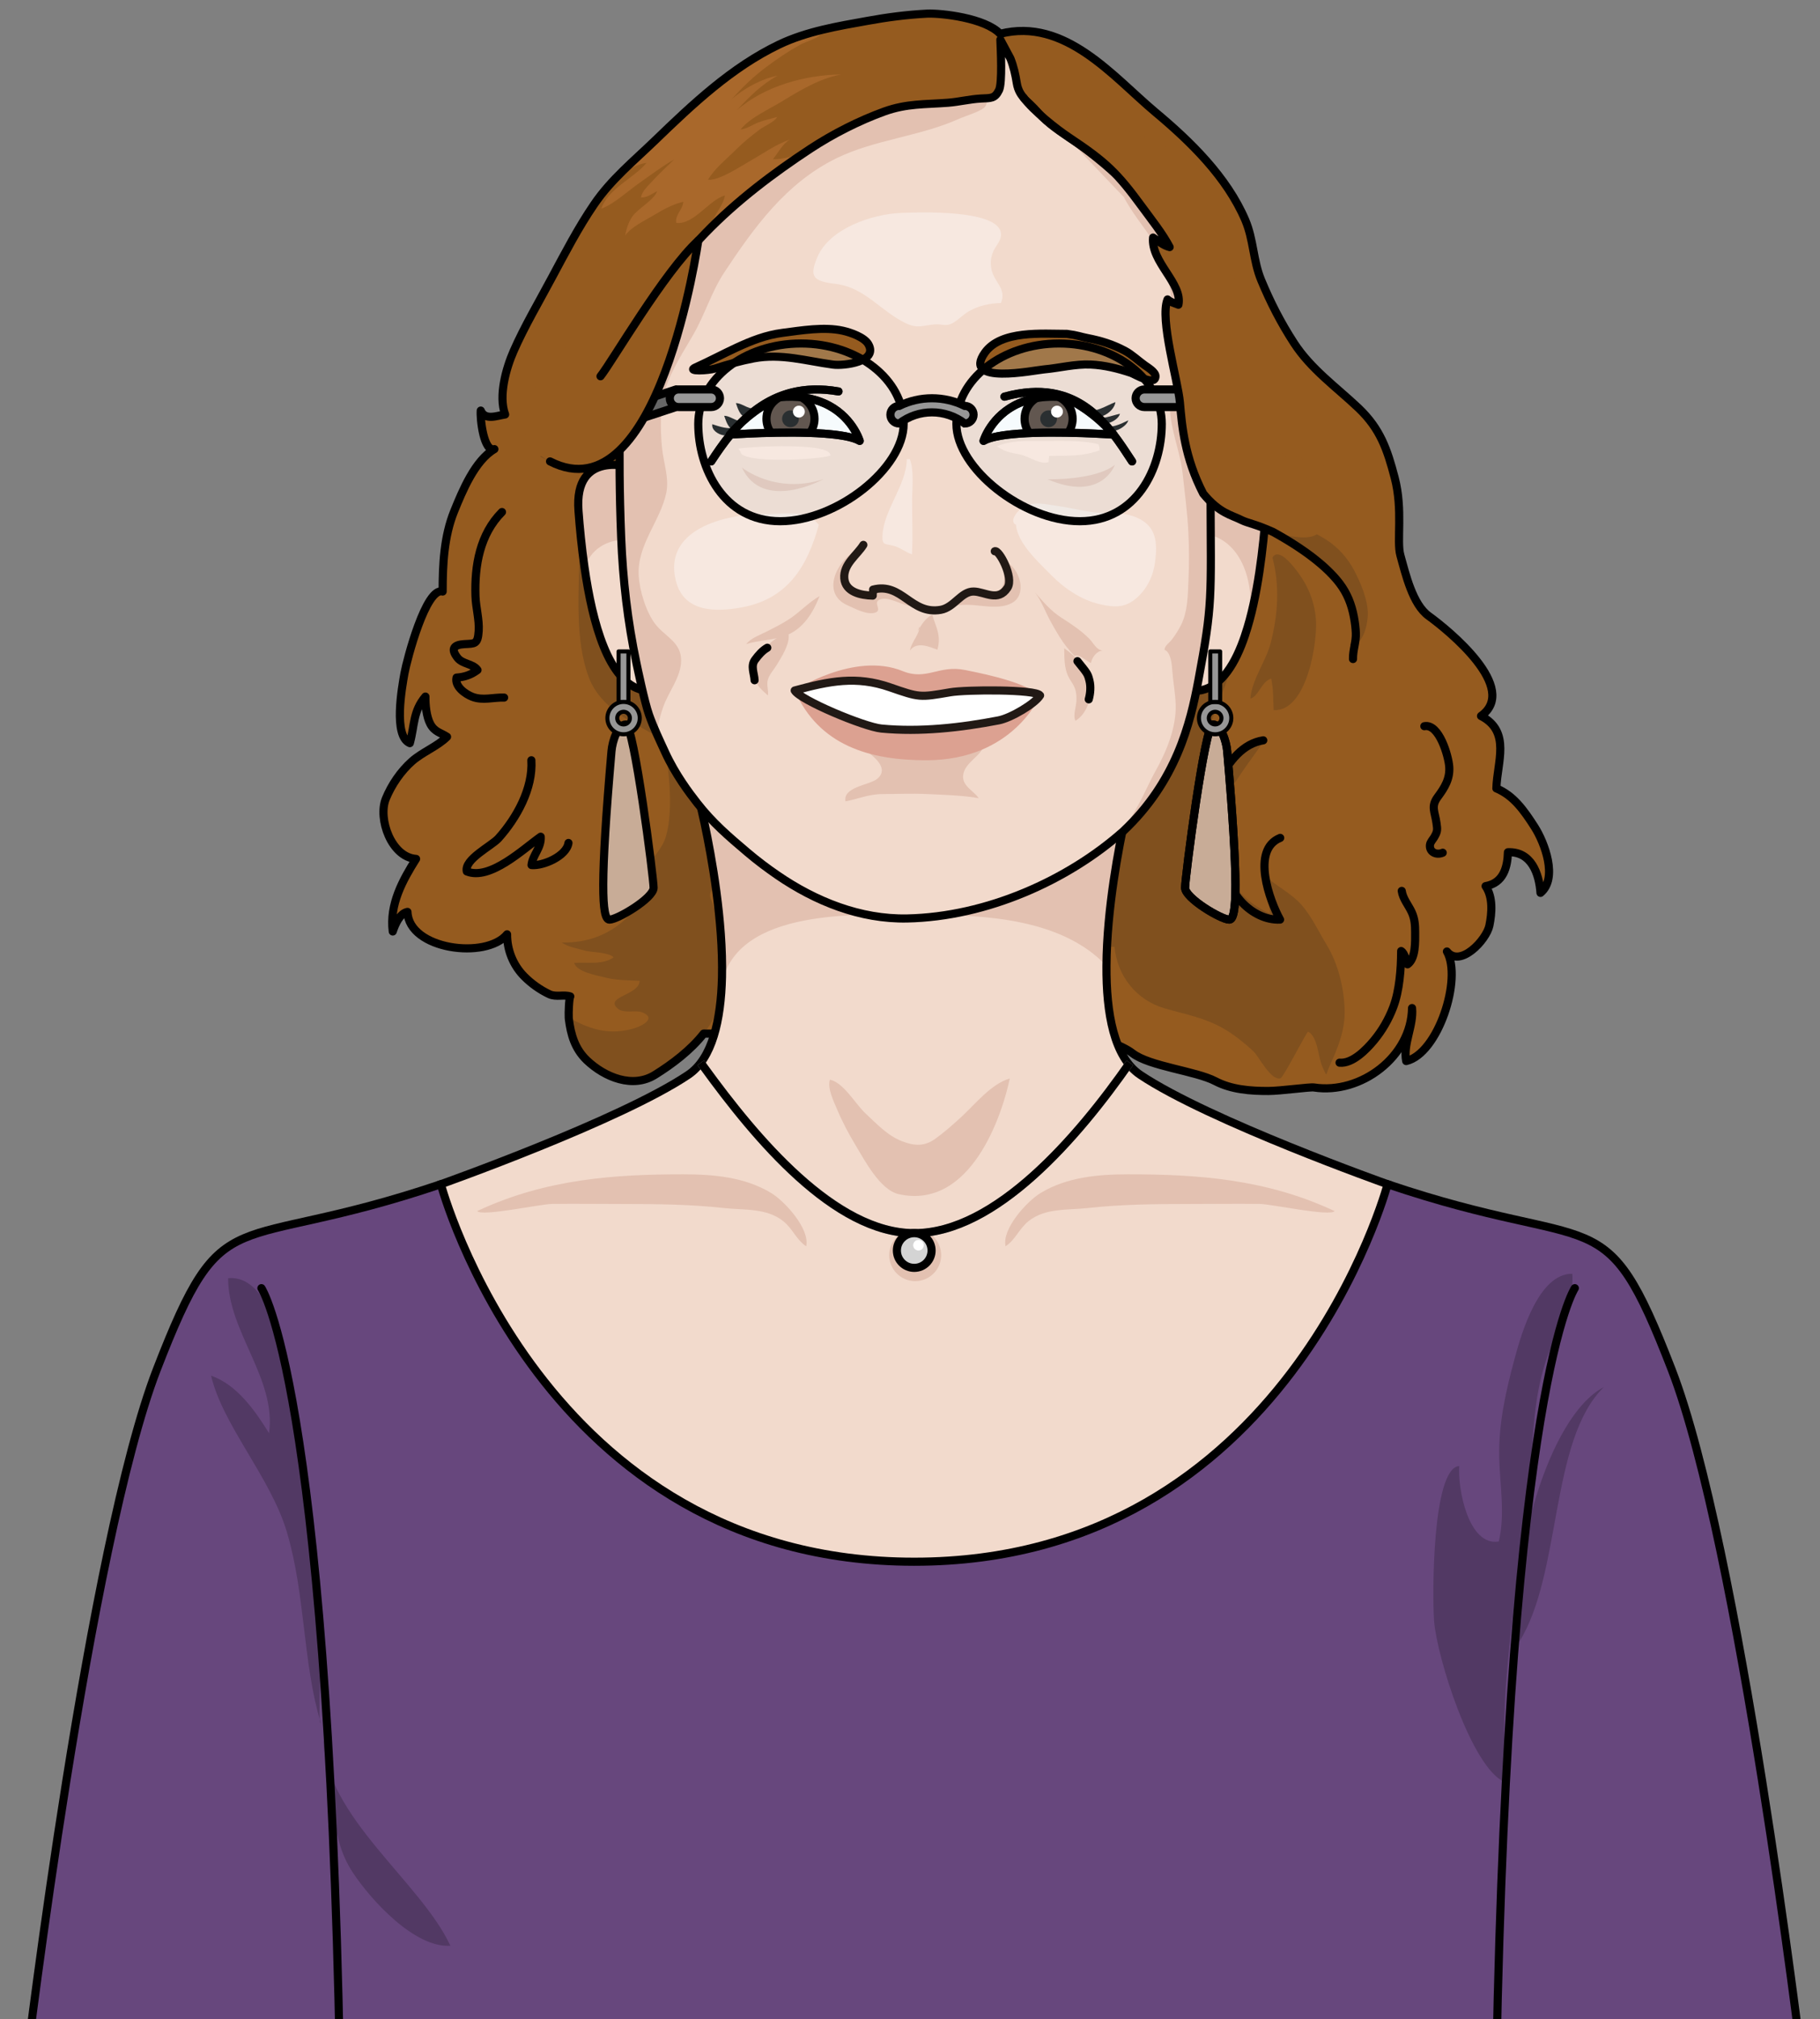
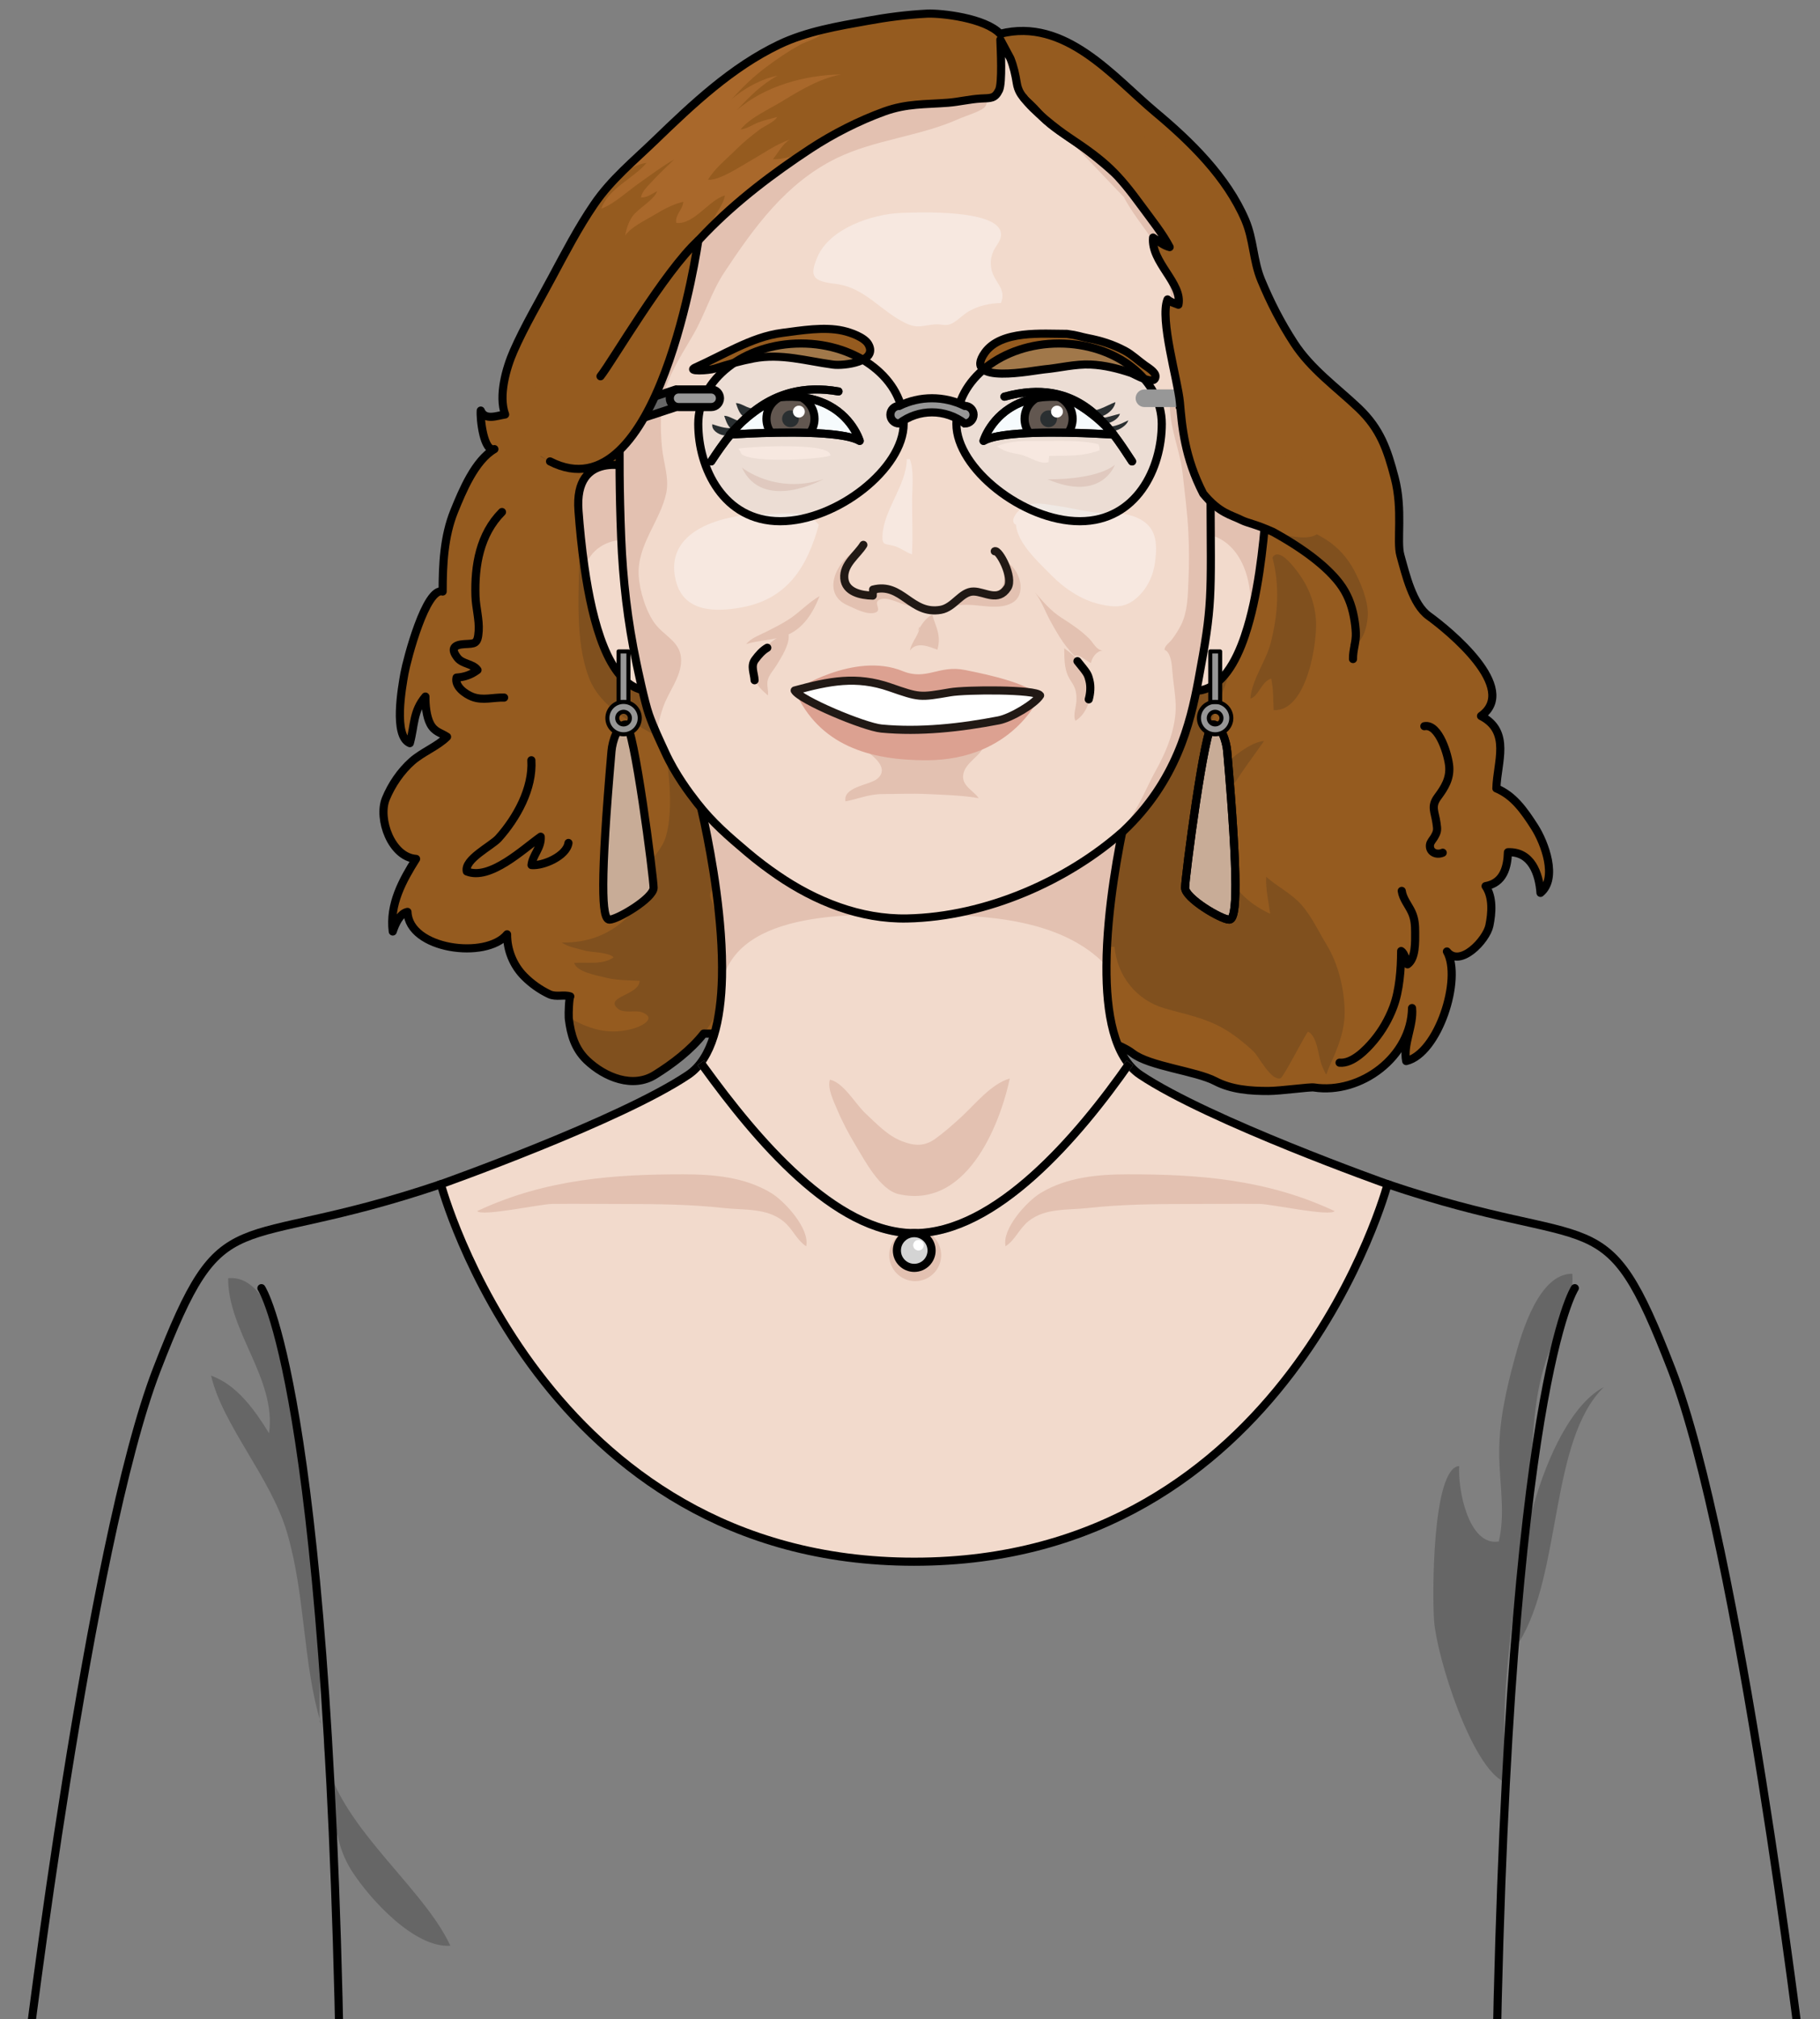
<svg xmlns="http://www.w3.org/2000/svg" version="1.1" id="Camada_1" x="0px" y="0px" width="224px" height="248.407px" viewBox="0 0 224 248.407" enable-background="new 0 0 224 248.407" xml:space="preserve">
  <rect x="0" y="0" width="224" height="248.407" fill="#808080" stroke="none" />
  <path fill="#955B1F" d="M189.6,109.839c-0.17-2.38-1.13-5.11-4.01-5c-0.05,1.86-0.56,3.79-2.75,4.17c0.94,1.36,0.78,3.32,0.47,4.85  c-0.36,1.77-3.61,5.24-5.23,3.19c1.91,3.34-1.08,12.57-5.01,13.48c-0.42-2.08,0.94-4.38,0.72-6.52c-0.08,5.98-6.31,10.65-12.07,9.77  c-0.54-0.08-4.01,0.42-5.6,0.43c-2.2,0.01-4.58-0.17-6.55-1.21c-2.39-1.25-8.09-1.81-10.18-3.42c-2.68-2.06-11.96-4.42-26.22-3.72  c-1.48,0.07-18.5,1.42-26.56,1.29c-1.63,2.07-3.89,3.76-5.99,5.07c-2.72,1.71-6.17,0.33-8.4-1.79c-1.47-1.41-1.97-3.16-2.21-5.09  c0-0.03-0.01-0.07-0.01-0.12c-0.04-0.63,0.04-2.45,0.19-2.64c-0.78-0.27-1.73,0.11-2.57-0.27c-1.13-0.53-2.23-1.31-3.1-2.19  c-1.36-1.37-2.12-3.26-2.11-5.18c-2.58,3.13-12.09,1.89-12.26-2.76c-0.96,0.19-1.52,1.55-1.81,2.41c-0.42-3.33,1.2-6.28,2.87-8.93  c-3.04-0.2-4.72-4.94-3.73-7.39c0.7-1.72,1.86-3.42,3.25-4.64c1.28-1.12,3.15-1.84,4.29-2.99c-0.81-0.53-1.51-0.58-2.05-1.56  c-0.49-0.91-0.63-2.37-0.61-3.39c-1.55,1.82-1.33,3.6-1.92,5.73c-2.06-0.87-0.97-6.85-0.66-8.59c0.32-1.74,2.66-10.65,4.7-10.06  c0-3.34,0.16-6.79,1.43-9.91c1-2.46,2.55-6.22,4.94-7.61c-1.32,0.39-1.77-3.73-1.68-4.74c0.52,1.27,2.04,0.61,3,0.48  c-0.85-2.3,0.13-5.72,1.05-7.81c1.34-3.05,3.12-6.05,4.69-9c1.64-3.05,3.26-6.18,5.23-9.06c0.98-1.44,2.12-2.71,3.33-3.91  c0,0,0,0,0.01,0c1.33-1.34,2.76-2.6,4.14-3.93c4.63-4.47,9.42-9,15.29-11.81c1.32-0.64,2.72-1.12,4.14-1.51  c2.21-0.6,4.49-1,6.7-1.39c2.48-0.45,4.83-0.76,7.34-0.89c1.76-0.08,7.17,0.53,9,2.48c8-2.04,13.92,5.29,19.06,9.6  c4.35,3.63,8.84,7.99,11.12,13.32c1.03,2.42,0.95,4.97,1.96,7.4c1.14,2.74,2.41,5.22,4.04,7.73c2.09,3.21,5.17,5.38,7.95,8.01  c2.66,2.54,3.52,5.06,4.43,8.53c1.05,3.98,0.22,7.81,0.7,9.54c0.66,2.38,1.52,6.07,3.48,7.48c2.5,1.81,11.2,8.91,6.45,12.31  c3.73,1.93,1.97,5.7,1.89,8.91c2.12,0.88,3.4,2.71,4.69,4.72C190.11,103.659,191.77,108.039,189.6,109.839z" />
  <path fill="#A9682B" d="M95.13,19.589c1.91,0.05,4.15-1.02,5.99-1.53c-0.43,0.31-1.03,0.55-1.47,0.93  c-0.65,0.56-1.15,1.29-1.91,1.72c-0.71,0.4-1.07,0.82-1.56,1.5c-1.01,1.38-2.11,2.61-3.38,3.76c-1.27,1.16-2.84,2.52-4.39,3.27  c-0.85,0.41-1.02,0.17-1.02-0.7c0-1.75,1.59-2.95,1.83-4.5c-1.96,0.55-3.86,3.67-5.99,3.37c-0.18-0.97,0.85-1.69,0.86-2.59  c-1.23,0.29-2.46,0.95-3.53,1.6c-1.17,0.71-2.8,1.43-3.63,2.56c0.2-0.86,0.37-1.58,0.9-2.35c0.66-0.95,2.78-2.11,3.04-3.12  c-0.59,0.32-1.26,0.82-1.98,0.78c0.11-0.82,1.05-1.6,1.58-2.2c0.79-0.86,1.67-1.65,2.5-2.47c-1.52,0.86-2.96,1.97-4.39,2.97  c-1.44,1.02-2.94,2.45-4.57,3.09c0.77-2.44,4.03-3.77,5.56-5.64c-1.02,0.11-2.08,0.76-3.09,1.17c1.33-1.34,2.76-2.6,4.14-3.93  c4.63-4.47,9.42-9,15.29-11.81c1.32-0.64,2.72-1.12,4.14-1.51c0.4,0,0.78,0.05,1.08,0.18c-0.56,0.64-1.91,0.95-2.68,1.38  c-1.41,0.78-2.74,1.68-4.03,2.64c-1.68,1.24-3.01,2.55-4.4,4.07c1.47-1.32,3.81-2.59,5.66-2.91c-1.99,1.09-3.48,2.61-5,4.25  c3.37-2.98,8.46-4.37,12.87-4.41c-2.6,0.45-5.16,2-7.37,3.35c-1.58,0.96-3.84,1.95-5.03,3.41c0.61,0,1.57-0.62,2.19-0.86  c0.77-0.3,1.54-0.44,2.31-0.67c-0.3,0.6-1.6,1.12-2.17,1.56c-1.01,0.76-1.98,1.54-2.88,2.44c-1.14,1.14-2.64,2.32-3.46,3.72  c1.39,0.13,4.01-1.65,5.18-2.31c1.54-0.86,3.21-2.07,4.87-2.62C96.24,17.779,95.8,18.769,95.13,19.589z" />
  <path fill="#80501E" d="M86.81,28.679c-4.14,4.25-7.51,9.16-9.34,14.9c-0.92,2.85-1.58,5.77-2.16,8.71  c-0.33,1.69-0.51,3.53-1.59,4.81l-0.01,0.01c-0.75,0.26-1.54,0.4-2.38,0.4c-1.98-0.01-3.12-0.44-4.84-1.33  c1.31-1.65,3.82-2.74,4.94-4.66c-1.76,0.34-4.32,3.53-6.24,2.44c1.07-1.28,2.7-2.14,3.9-3.35c2.43-2.46,4.63-4.94,6.68-7.74  c2.22-3.04,3.81-6.45,6.03-9.5C83.1,31.579,84.84,29.939,86.81,28.679z" />
  <path fill="#80501E" d="M88.53,123.529c-1.1,3.8-4.7,6.68-7.91,8.69c-2.72,1.71-6.17,0.33-8.4-1.79c-1.47-1.41-1.97-3.16-2.21-5.09  c0-0.03-0.01-0.07-0.01-0.12c0.16,0.06,0.33,0.14,0.52,0.24c2.39,1.26,4.56,1.84,7.29,1.11c1.39-0.37,2.95-1.33,1.27-2.02  c-0.88-0.36-2.29,0.21-3.09-0.51c-1.57-1.44,2.7-1.62,2.73-3.38c-1.44-0.08-2.83-0.05-4.24-0.41c-1.04-0.26-3.52-0.69-3.81-1.8  c1.51-0.1,3.59,0.27,4.85-0.68c-0.62-0.65-2.61-0.58-3.54-0.83c-0.93-0.26-2.06-0.44-2.85-1c4.73,0.11,8.24-2.24,10.53-6.38  c-1.45,0.37-2.81,0.56-4.31,0.5c0.77-0.8,1.9-1.35,2.75-2.12c1.27-1.16,2.5-2.45,3.39-3.95c1.46-2.47,1.01-8.504,0.38-11.434  c1.5,1.56,10.526,4.779,10.776,7.019c0.2,1.73-3.047,5.389-2.837,7.109c0.22,1.72-2.949,2.206-2.339,3.836  C88.88,114.359,89.7,119.479,88.53,123.529z" />
  <path fill="none" stroke="#000000" stroke-linecap="round" stroke-linejoin="round" stroke-miterlimit="10" d="M189.6,109.839  c-0.17-2.38-1.13-5.11-4.01-5c-0.05,1.86-0.56,3.79-2.75,4.17c0.94,1.36,0.78,3.32,0.47,4.85c-0.36,1.77-3.61,5.24-5.23,3.19  c1.91,3.34-1.08,12.57-5.01,13.48c-0.42-2.08,0.94-4.38,0.72-6.52c-0.08,5.98-6.31,10.65-12.07,9.77c-0.54-0.08-4.01,0.42-5.6,0.43  c-2.2,0.01-4.58-0.17-6.55-1.21c-2.39-1.25-8.088-1.814-10.178-3.424c-2.68-2.06-11.962-4.416-26.222-3.716  c-1.48,0.07-18.5,1.42-26.56,1.29c-1.63,2.07-3.89,3.76-5.99,5.07c-2.72,1.71-6.17,0.33-8.4-1.79c-1.47-1.41-1.97-3.16-2.21-5.09  c0-0.03-0.01-0.07-0.01-0.12c-0.04-0.63,0.04-2.45,0.19-2.64c-0.78-0.27-1.73,0.11-2.57-0.27c-1.13-0.53-2.23-1.31-3.1-2.19  c-1.36-1.37-2.12-3.26-2.11-5.18c-2.58,3.13-12.09,1.89-12.26-2.76c-0.96,0.19-1.52,1.55-1.81,2.41c-0.42-3.33,1.2-6.28,2.87-8.93  c-3.04-0.2-4.72-4.94-3.73-7.39c0.7-1.72,1.86-3.42,3.25-4.64c1.28-1.12,3.15-1.84,4.29-2.99c-0.81-0.53-1.51-0.58-2.05-1.56  c-0.49-0.91-0.63-2.37-0.61-3.39c-1.55,1.82-1.33,3.6-1.92,5.73c-2.06-0.87-0.97-6.85-0.66-8.59c0.32-1.74,2.66-10.65,4.7-10.06  c0-3.34,0.16-6.79,1.43-9.91c1-2.46,2.55-6.22,4.94-7.61c-1.32,0.39-1.77-3.73-1.68-4.74c0.52,1.27,2.04,0.61,3,0.48  c-0.85-2.3,0.13-5.72,1.05-7.81c1.34-3.05,3.12-6.05,4.69-9c1.64-3.05,3.26-6.18,5.23-9.06c2.08-3.05,4.86-5.31,7.48-7.84  c4.63-4.47,9.42-9,15.29-11.81c3.37-1.61,7.21-2.25,10.84-2.9c2.48-0.45,4.83-0.76,7.34-0.89c1.76-0.08,7.17,0.53,9,2.48  c8-2.04,13.92,5.29,19.06,9.6c4.35,3.63,8.84,7.99,11.12,13.32c1.03,2.42,0.95,4.97,1.96,7.4c1.14,2.74,2.41,5.22,4.04,7.73  c2.09,3.21,5.17,5.38,7.95,8.01c2.66,2.54,3.52,5.06,4.43,8.53c1.05,3.98,0.22,7.81,0.7,9.54c0.66,2.38,1.52,6.07,3.48,7.48  c2.5,1.81,11.2,8.91,6.45,12.31c3.73,1.93,1.97,5.7,1.89,8.91c2.12,0.88,3.4,2.71,4.69,4.72  C190.11,103.659,191.77,108.039,189.6,109.839z" />
  <path fill="#80501E" d="M165.49,124.049c0.11,2.64-0.82,4.83-1.88,7.16c-0.53,1.17-0.22,1.32-0.83,0.07  c-0.58-1.22-0.55-3.72-1.78-4.37c-0.18,0-3.02,5.61-3.39,5.73c-1.17,0.38-2.64-2.63-3.32-3.28c-1.01-0.96-2.39-2.07-3.6-2.77  c-2.39-1.4-4.79-1.8-7.37-2.55c-3.44-1-5.82-3.97-6.15-7.57h-0.55c-0.36-1.03-0.62-2.1-0.62-3.35c0-2.53,0.52-5.03,0.86-7.53  c0.25-1.76,0.25-1.59,1.23-3.12c1.19-1.87,3.36-3.75,4.69-5.48c1.07-1.39-0.123-0.987,1.177-4.197  c1.03-2.53,0.596-6.639,1.686-9.109c0.89-2.01,5.357-3.744,6.387-5.824c0.16,2.82-1.15,6.35-1.96,8.34  c-1.61,3.96-2.53,7.53-2.6,11.83c1.12-1.1,1.89-2.55,3.01-3.69c1.14-1.16,3.47-3.08,5.09-3.18c-2.8,4.02-5.9,7.68-6.75,12.69  c-0.63,3.7,0.44,5.87,2.58,8.66c-0.67-1.63-0.91-3.94,0.1-5.5c-0.17,2.41,2.91,4.55,4.83,5.4c-0.21-1.52-0.56-2.96-0.49-4.55  c1.37,1.22,3.12,2.06,4.35,3.46c1.23,1.4,2.11,3.29,3.08,4.89C164.68,118.539,165.37,121.359,165.49,124.049z" />
-   <path id="changecolor" fill="#67477D" d="M221.74,253.409H3.3c0,0,7.66-63.38,16-84.94c8.35-21.57,8.7-13.92,34.96-22.79h116.52  c26.26,8.87,26.61,1.22,34.96,22.79C214.08,190.029,221.74,253.409,221.74,253.409z" />
  <path fill="none" stroke="#000000" stroke-miterlimit="10" d="M221.74,253.409H3.3c0,0,7.66-63.38,16-84.94  c8.35-21.57,8.7-13.92,34.96-22.79h116.52c26.26,8.87,26.61,1.22,34.96,22.79C214.08,190.029,221.74,253.409,221.74,253.409z" />
  <path fill="#F2DACC" d="M170.78,145.679c0,0-12.34,46.44-58.26,46.44c-45.91,0-58.26-46.44-58.26-46.44s22.03-7.81,30.45-13.46  c2.96-1.99,4.02-6.71,4.15-12c0.16-6.95-1.29-14.88-2.13-18.85c-0.01-0.04-0.01-0.07-0.02-0.1c-0.16-0.73-0.29-1.32-0.39-1.74  c-0.01-0.06-0.02-0.11-0.04-0.17c0.01-0.02,0-0.04-0.01-0.06c-0.08-0.31-0.12-0.48-0.12-0.48c0.32-0.37,0.68-0.68,1.08-0.94  c5.33-3.43,17.79,2.22,22.97,4.84c1.44,0.73,2.32,1.23,2.32,1.23s0.92-0.52,2.43-1.29c5.64-2.84,19.48-9.05,23.95-3.84  c0,0-0.16,0.66-0.42,1.79c-0.74,3.41-2.26,11.13-2.3,18.21c-0.04,5.84,0.93,11.24,4.15,13.4  C148.76,137.869,170.78,145.679,170.78,145.679z" />
  <path fill="#E3C1B1" d="M138.48,100.609c-0.74,3.41-2.26,11.13-2.3,18.21c-5.39-5.73-14.71-6.27-22.09-6.27  c-7.03,0-22.48-1.18-25.1,7.81c-0.04-0.04-0.09-0.09-0.13-0.14c0.16-6.95-1.29-14.88-2.13-18.85c-0.01-0.04-0.01-0.07-0.02-0.1  c-0.11-0.59-0.23-1.17-0.39-1.74c-0.01-0.06-0.02-0.11-0.04-0.17c0.01-0.02,0-0.04-0.01-0.06c-0.17-0.65-0.38-1.28-0.62-1.88  c0.54,0.15,1.07,0.3,1.58,0.46c5.78,1.73,9.87,3.67,14.74,4.29c2.75,0.35,5.49,0.52,8.23,0.55c1.58,0.02,3.17,0,4.75-0.06  C122.82,102.389,130.66,101.279,138.48,100.609z" />
  <path fill="none" stroke="#000000" stroke-miterlimit="10" d="M170.78,145.679c0,0-12.34,46.44-58.26,46.44  c-45.91,0-58.26-46.44-58.26-46.44s22.03-7.81,30.45-13.46c2.96-1.99,4.02-6.71,4.15-12c0.16-6.95-1.29-14.88-2.13-18.85  c-0.01-0.04-0.01-0.07-0.02-0.1c-0.16-0.73-0.29-1.32-0.39-1.74c-0.01-0.06-0.02-0.11-0.04-0.17c0.01-0.02,0-0.04-0.01-0.06  c-0.08-0.31-0.12-0.48-0.12-0.48c0.32-0.37,0.68-0.68,1.08-0.94c5.33-3.43,17.79,2.22,22.97,4.84c1.44,0.73,2.32,1.23,2.32,1.23  s0.92-0.52,2.43-1.29c5.64-2.84,19.48-9.05,23.95-3.84c0,0-0.16,0.66-0.42,1.79c-0.74,3.41-2.26,11.13-2.3,18.21  c-0.04,5.84,0.93,11.24,4.15,13.4C148.76,137.869,170.78,145.679,170.78,145.679z" />
  <path fill="#80501E" d="M86.109,93.525c-1.02-0.55-9.159-5.076-9.879-5.626c-1.57-1.18-3-2.6-3.72-4.47  c-1.84-4.76-1.21-10.83-1.21-15.88c0.15,1.01,0.02,2,0.49,2.97c0.53,1.09,1.66,2.49,2.44,3.45c0.27,0.34,0.56,0.64,0.85,0.94  c0.06,2.17,0.09,4.34,0.54,6.48c0.23,1.08,3.739,1.504,4.489,2.294c0.56,0.59,4.983,1.17,5.283,2c0.36,1,1.218,2.667,1.418,3.717  C86.84,89.581,86.069,93.355,86.109,93.525z" />
  <path fill="#F2DACC" d="M79.11,84.899c-4.23-0.95-6.19-8.26-7.17-15.11c-0.36-2.48-0.59-4.9-0.74-6.93  c-0.6-7.66,6.63-5.35,6.63-5.35s0.71,2.89,1.5,6.8C81.01,72.709,83.04,85.789,79.11,84.899z" />
  <path fill="#E3C1B1" d="M79.33,64.309c-0.33,1.1-0.89,2.1-1.9,2.36c-0.13-0.05-0.17-0.15-0.13-0.29c-2.84-0.05-4.58,1.33-5.36,3.41  c-0.36-2.48-0.59-4.9-0.74-6.93c-0.6-7.66,6.63-5.35,6.63-5.35S78.54,60.399,79.33,64.309z" />
  <path fill="none" stroke="#000000" stroke-miterlimit="10" d="M79.11,84.899c-4.23-0.95-6.19-8.26-7.17-15.11  c-0.36-2.48-0.59-4.9-0.74-6.93c-0.6-7.66,6.63-5.35,6.63-5.35s0.71,2.89,1.5,6.8C81.01,72.709,83.04,85.789,79.11,84.899z" />
  <path fill="#F2DACC" d="M155.82,62.839c0,0.01,0,0.01,0,0.02c-0.34,4.39-0.99,10.56-2.58,15.27c0,0,0,0,0,0.01  c-1.18,3.51-2.87,6.21-5.33,6.76c-3.74,0.85-2.09-10.92-0.47-19.3c0.45-2.34,0.9-4.41,1.24-5.87c0.3-1.38,0.51-2.22,0.51-2.22  S156.41,55.199,155.82,62.839z" />
  <path fill="#E3C1B1" d="M155.82,62.839c0,0.01,0,0.01,0,0.02c-0.34,4.39-0.99,10.56-2.58,15.27c0.16-0.97,0.55-2.1,0.61-2.61  c0.45-4.35-1.33-9.8-6.41-9.92c0.45-2.34,0.9-4.41,1.24-5.87c0.14-0.12,0.27-0.2,0.41-0.25  C151.38,58.689,154.14,60.989,155.82,62.839z" />
  <path fill="none" stroke="#000000" stroke-miterlimit="10" d="M155.82,62.839c0,0.01,0,0.01,0,0.02  c-0.34,4.39-0.99,10.56-2.58,15.27c0,0,0,0,0,0.01c-1.18,3.51-2.87,6.21-5.33,6.76c-3.74,0.85-2.09-10.92-0.47-19.3  c0.45-2.34,0.9-4.41,1.24-5.87c0.3-1.38,0.51-2.22,0.51-2.22S156.41,55.199,155.82,62.839z" />
  <path fill="#F2DACC" d="M147.482,83.765c-0.94,4.99-2.57,11.81-8.54,17.81c-0.23,0.24-0.47,0.47-0.72,0.7  c-6.77,6-16.76,10.51-26.58,10.71c-5.77,0.11-11.28-2.11-15.97-5.33c-0.62-0.42-1.22-0.86-1.82-1.31c-0.64-0.48-1.26-0.99-1.88-1.5  c-2.33-1.98-4.25-3.63-6.14-6.04c-0.97-1.23-2.7-3.51-3.96-6.25c-0.16-0.36-0.33-0.71-0.49-1.06c-0.17-0.36-0.33-0.72-0.49-1.08  c-0.09-0.21-0.18-0.42-0.27-0.63c-0.27-0.62-0.52-1.25-0.75-1.89c-0.55-1.55-1.41-5.73-1.54-6.31c-0.4-1.91-0.74-3.83-1.01-5.77  c0-0.02,0-0.04-0.01-0.06c-0.28-1.94-0.49-3.9-0.64-5.86c-0.02-0.31-0.04-0.63-0.06-0.94c-0.07-0.95-0.12-1.9-0.16-2.85  c-0.45-11.29,0-18.96,0-18.96c0.3-1.2,0.64-2.39,1.02-3.57c1.83-5.74,5.2-10.65,9.35-14.91c3.85-3.98,8.36-7.37,12.9-10.36  c2.79-1.83,5.99-3.46,9.14-4.6c2.77-0.99,4.99-0.85,7.82-1.07c1.38-0.11,2.65-0.44,4.06-0.52c0.2-0.01,0.38-0.02,0.55-0.03  c0.82-0.03,1.24-0.11,1.67-1.01c0.42-0.9,0.21-4.98,0.16-6.2l1.24,2.32c0.39,0.97,0.62,2,0.78,3.03c0.3,1.86,1.73,2.44,2.29,3.17  c0.75,0.99,1.69,1.78,2.73,2.53l0.05,0.04l0.18,0.13c0.13,0.09,0.27,0.19,0.41,0.28c0.24,0.17,0.49,0.34,0.75,0.51  c1.63,1.09,3.25,2.33,4.81,3.68c2.78,2.4,5.35,5.13,7.34,7.86c0.8,1.11,1.76,2.32,2.54,3.54c0.21,0.31,0.4,0.63,0.58,0.94  c0.09,0.15,0.17,0.29,0.25,0.44c-0.05-0.01-0.1-0.03-0.15-0.05c-0.17-0.05-0.33-0.12-0.49-0.2c-0.34-0.17-0.64-0.39-0.95-0.61  c-0.15-0.1-0.3-0.21-0.45-0.31c-0.02,0.22-0.02,0.43,0.01,0.65v0.01c0.01,0.11,0.03,0.21,0.04,0.32c0.04,0.2,0.09,0.4,0.16,0.59  c0.09,0.3,0.22,0.6,0.37,0.89c0.04,0.1,0.09,0.2,0.15,0.3c0.26,0.48,0.57,0.96,0.87,1.44c0.11,0.17,0.23,0.35,0.34,0.52  c0.13,0.2,0.25,0.4,0.37,0.6v0.01c0.59,0.99,1.01,1.96,0.81,2.93c-0.34-0.14-0.78-0.25-1.13-0.49c-0.08-0.05-0.15-0.1-0.21-0.16  c-0.29,0.71-0.49,1.59-0.63,2.54v0.01c-0.26,1.82-0.28,3.91-0.19,5.64c0.02,0.46,0.06,0.89,0.09,1.29c0.22,2.43,1.33,5.69,2.84,7.97  c0.01,0.26,0.02,0.52,0.02,0.77c-0.21-0.18-0.4-0.36-0.56-0.48c-0.21,1.23,0.07,2.32,0.61,3.32  C149.042,73.735,149.282,74.195,147.482,83.765z" />
  <path fill="#E3C1B1" d="M147.342,37.495v0.01c-0.03,0.82-0.14,1.63-0.32,2.44c-0.01,0.1-0.04,0.19-0.06,0.29  c-0.12,0.47-0.36,1.42-0.78,2.09v0.01c-0.27,0.44-0.62,0.76-1.05,0.74c-0.63-0.03-0.63-0.47-0.69-1c-0.13-1.04,0.03-2.13-0.07-3.15  c-0.22-2.3-0.44-5.09-1.35-7.22c-0.95-2.26-2.77-4.23-4.06-6.34c-0.23-0.37-0.45-0.76-0.67-1.15l0.21,0.21  c-0.18-0.21-0.25-0.29-0.21-0.21l-7.49-7.84c0.24,0.17,0.49,0.34,0.75,0.51c1.63,1.09,3.25,2.33,4.81,3.68  c2.78,2.4,5.35,5.13,7.34,7.86c0.8,1.11,1.76,2.32,2.54,3.54c0.03,0.14,0.05,0.28,0.07,0.42c0.04,0.25,0.08,0.49,0.12,0.71  c-0.34-0.17-0.64-0.39-0.95-0.61c-0.15-0.11-0.3-0.21-0.45-0.31c-0.02,0.22-0.02,0.43,0.01,0.65v0.01c0.01,0.11,0.03,0.21,0.04,0.32  c0.04,0.2,0.09,0.39,0.16,0.59c0.09,0.3,0.22,0.6,0.37,0.89c0.05,0.1,0.1,0.2,0.15,0.3c0.26,0.48,0.57,0.96,0.87,1.44  c0.11,0.17,0.23,0.35,0.34,0.52C147.102,37.095,147.222,37.295,147.342,37.495z" />
  <path fill="#E3C1B1" d="M145.042,32.835v-0.01c-0.03-0.22-0.03-0.43-0.01-0.65c0.46,0.3,0.9,0.67,1.4,0.92  c0.18,1.17,0.3,1.9,0.3,1.9c0.01,0.01,0.01,0.02,0.01,0.02C146.642,34.895,145.972,34.035,145.042,32.835z" />
  <path fill="#F7E8E0" d="M100.783,64.553c-1.418,5.12-3.813,9.146-9.547,10.177c-3.256,0.586-7.094,0.576-8.058-3.293  c-1.569-6.3,6.001-8.188,10.75-8.188c1.492,0,3.159-0.205,4.637,0C99.746,63.412,100.293,64.005,100.783,64.553z" />
  <path fill="#F7E8E0" d="M125.044,64.553c0.17,2.256,2.79,4.62,4.308,6.166c1.63,1.66,3.737,3.098,6.027,3.616  c1.885,0.426,3.21,0.437,4.642-0.891c1.239-1.15,1.936-2.691,2.145-4.329c0.303-2.375,0.176-4.377-2.243-5.439  c-1.196-0.525-2.466-0.562-3.79-0.557c-2.068,0.007-3.941-0.602-5.973-0.877c-1.454-0.197-2.892-0.616-4.174,0.127  C124.966,62.96,124.253,64.234,125.044,64.553z" />
  <path fill="#F7E8E0" d="M103,34.944c3.517,0.49,5.469,3.402,8.519,4.836c1.471,0.691,2.104,0.227,3.607,0.119  c0.751-0.054,1.2,0.257,1.947-0.069c0.75-0.327,1.461-1.152,2.217-1.565c1.307-0.713,2.447-0.927,3.905-0.996  c0.725-1.761-0.829-2.542-1.156-4.081c-0.184-0.867-0.108-1.56,0.255-2.354c0.299-0.656,1.027-1.318,0.895-2.19  c-0.441-2.907-10.161-2.538-12.319-2.449c-3.494,0.145-8.755,1.881-10.268,5.422C99.523,34.142,100.135,34.604,103,34.944z" />
  <path fill="#E3C1B1" d="M104.696,91.292c1.535,0.725,5.285,2.924,3.238,4.54c-0.955,0.753-4.218,0.977-3.87,2.748  c1.57-0.296,2.844-0.891,4.564-0.896c1.768-0.005,3.566-0.087,5.333-0.007c2.122,0.097,4.463,0.159,6.497,0.509  c-0.674-0.954-2.108-1.523-1.91-2.879c0.229-1.57,2.293-2.308,2.584-3.731c-3.599-0.372-7.25-0.712-10.882-0.533  C108.93,91.107,105.431,90.44,104.696,91.292z" />
  <path fill="#E3C1B1" d="M148.99,60.849c0.05,12.89,0.29,13.35-1.51,22.92c-0.94,4.99-2.57,11.81-8.54,17.81  c-0.03-0.41,0.19-0.94,0.52-1.46c1.09-1.73,1.81-3.57,2.8-5.35c1.34-2.4,2.53-5.32,2.44-8.11c-0.05-1.4-0.32-2.8-0.42-4.19  c-0.05-0.74-0.17-2.23-0.96-2.54c0.02-0.5,0.6-0.85,0.9-1.24c0.44-0.58,0.86-1.23,1.17-1.87c0.8-1.63,0.8-3.64,0.88-5.4  c0.09-1.97,0.09-3.94-0.01-5.91c-0.11-2.41-0.45-4.9-0.71-7.31c-0.33-2.94-1.74-5.86-1.55-8.86c0.31-0.16,0.07-0.08,0.25-0.18  c0.67-0.01,1.25-0.51,1.74-1.18c0.02,0.46,0.06,0.89,0.09,1.29c0.22,2.43,1.33,5.69,2.84,7.97c0.01,0.26,0.02,0.52,0.02,0.77  c-0.21-0.18-0.4-0.36-0.56-0.48C148.17,58.759,148.45,59.849,148.99,60.849z" />
  <path fill="#E3C1B1" d="M146.922,33.295c-0.17-0.05-0.33-0.12-0.49-0.2c-0.04-0.22-0.08-0.46-0.12-0.71l0.51,0.52  C146.862,33.035,146.892,33.165,146.922,33.295z" />
  <path fill="#E3C1B1" d="M80.89,90.419c0-0.15,0.01-0.32,0.02-0.48c0.08,0.12,0.18,0.23,0.31,0.31l0.16,1.25l0.1,0.84  C81.01,91.919,80.86,91.209,80.89,90.419z" />
  <path fill="#E3C1B1" d="M121.3,13.049c-0.29,0.57-2.54,1.24-3.23,1.55c-4.86,2.2-10.44,2.56-15.19,4.9  c-6.16,3.05-10.05,8.45-13.73,14c-1.58,2.39-2.39,5.19-3.83,7.68c-1.29,2.25-2.62,4.21-3.44,6.7c-0.68,2.07-0.61,5.02-0.4,7.21  c0.17,1.77,0.9,3.7,0.53,5.52c-0.71,3.46-3.63,6.43-3.4,10.21c0.11,1.85,0.9,4.46,2.04,5.95c1.22,1.58,3.22,2.22,3.18,4.53  c-0.03,2.05-1.58,3.83-2.22,5.72c-0.24,0.68-0.59,1.83-0.7,2.92c-0.04-0.07-0.14-0.12-0.29-0.15c-0.27-0.62-0.52-1.25-0.75-1.89  c-0.55-1.55-1.41-5.73-1.54-6.31c-0.4-1.91-0.74-3.83-1.01-5.77c0-0.02,0-0.04-0.01-0.06c-0.28-1.94-0.49-3.9-0.64-5.86  c-0.02-0.31-0.04-0.63-0.06-0.94c-0.07-0.95-0.12-1.9-0.16-2.85c-0.45-11.29,0-18.96,0-18.96c0.3-1.2,0.64-2.39,1.02-3.57  c1.83-5.74,5.2-10.65,9.35-14.91c3.85-3.98,8.36-7.37,12.9-10.36c2.79-1.83,5.99-3.46,9.14-4.6c2.77-0.99,4.99-0.85,7.82-1.07  c1.38-0.11,2.65-0.44,4.06-0.52c0.2-0.01,0.38-0.02,0.55-0.03C121.48,12.329,121.5,12.649,121.3,13.049z" />
  <path fill="#E3C1B1" d="M105.087,67.879c-2.233,1.4-3.959,5.182-0.77,6.587c0.88,0.388,2.34,1.194,3.346,0.914  c1.021-0.285-0.307-1.261,0.62-1.628c0.872-0.345,2.108,0.334,2.938,0.582c0.224,0.067,0.904,0.372,1.043,0.07  c0.164-0.354-0.912-1.002-1.177-1.175c-0.9-0.589-1.865-1.042-2.967-0.98c-0.636,0.036-0.64,0.376-1.076,0.614  c-0.454,0.249-1.101,0.06-1.574-0.084c-1.189-0.363-1.773-1.198-1.525-2.454C104.05,69.796,104.527,68.287,105.087,67.879z" />
  <path fill="#E3C1B1" d="M117.087,74.401c0.224-0.991,1.478-1.744,2.451-1.695c0.914,0.046,1.942,0.28,2.864,0.13  c1.681-0.273,1.201-2.718,0.822-3.903c2.069,0.295,3.445,4.08,1.337,5.234c-1.639,0.897-3.807,0.231-5.554,0.233  c-0.769,0.001-1.365,0.05-2.057,0.269C116.815,74.625,116.958,74.614,117.087,74.401z" />
  <path fill="#E3C1B1" d="M96.478,77.922c-1.605,0.942-3.351,2.365-3.589,4.327c-0.209,1.716,0.496,2.295,1.619,3.299  c0.099-0.599-0.173-1.247-0.022-1.861c0.166-0.675,0.722-1.254,1.078-1.837c0.615-1.007,1.671-2.612,1.492-3.854  C96.756,78.021,96.443,78.017,96.478,77.922z" />
  <path fill="#E3C1B1" d="M130.978,79.748c1.432,0.981,3.087,2.677,3.262,4.515c0.152,1.59-0.472,3.548-1.876,4.41  c-0.332-0.629,0.085-1.713,0.114-2.412c0.043-1.028-0.081-1.609-0.653-2.453C130.996,82.583,131.002,81.422,130.978,79.748z" />
  <path fill="#E3C1B1" d="M91.304,57.509c0,0,4.13,3.378,10.065,1.428C101.37,58.937,93.913,63.074,91.304,57.509z" />
  <path fill="#E3C1B1" d="M137.218,57.181c0,0-1.616,4.626-8.287,1.781C128.931,58.962,134.784,59.113,137.218,57.181" />
  <path fill="none" stroke="#000000" stroke-linecap="round" stroke-linejoin="round" stroke-miterlimit="10" d="M148.99,60.849  c0.05,12.89,0.286,13.348-1.511,22.915c-0.976,5.194-2.696,12.354-9.259,18.515c-6.77,6-16.76,10.51-26.585,10.71  c-5.761,0.113-11.274-2.111-15.965-5.331c-0.616-0.423-1.222-0.86-1.818-1.31c-0.639-0.483-1.265-0.984-1.877-1.502  c-2.338-1.978-4.258-3.624-6.148-6.032c-0.971-1.238-2.696-3.515-3.956-6.259c-0.716-1.558-1.433-3.046-2-4.655  c-0.548-1.554-1.413-5.73-1.537-6.312c-1.084-5.103-1.675-10.265-1.883-15.477c-0.45-11.295,0-18.962,0-18.962  c0.3-1.2,0.64-2.39,1.02-3.57c1.83-5.74,5.2-10.65,9.35-14.91c3.85-3.98,8.36-7.37,12.9-10.36c2.79-1.83,5.99-3.46,9.14-4.6  c2.77-0.99,4.99-0.85,7.82-1.07c1.38-0.11,2.65-0.44,4.06-0.52c1.2-0.06,1.7,0.04,2.22-1.04c0.42-0.9,0.211-4.977,0.161-6.197  l1.238,2.313c0.39,0.97,0.621,2.008,0.783,3.033c0.294,1.859,1.728,2.442,2.288,3.172c1.07,1.41,2.53,2.43,4.12,3.49  c4.53,3.01,9.04,7.28,12.15,11.54c1.11,1.52,2.5,3.25,3.37,4.92c-0.78-0.2-1.39-0.74-2.04-1.17c-0.28,3.03,3.65,5.64,3.12,8.26  c-0.41-0.17-0.97-0.3-1.34-0.65c-0.99,2.42-0.97,6.81-0.73,9.48c0.22,2.43,1.33,5.69,2.84,7.97c0.01,0.26,0.02,0.52,0.02,0.77  c-0.21-0.18-0.4-0.36-0.56-0.48C148.17,58.759,148.45,59.849,148.99,60.849z" />
  <path fill="#80501E" d="M156.609,68.596c0.924,3.479,0.674,6.992-0.205,10.464c-0.566,2.235-2.348,4.6-2.514,6.867  c0.971-0.18,1.397-2.15,2.569-2.443c0.276,1.296,0.232,2.559,0.3,3.876c4.122,0.192,5.4-8.418,5.204-11.119  c-0.188-2.577-1.226-4.723-2.872-6.658C158.611,69.019,157.245,67.48,156.609,68.596z" />
  <path fill="none" stroke="#211915" stroke-linecap="round" stroke-linejoin="round" stroke-miterlimit="10" d="M106.261,67.031  c-0.771,1.251-2.481,2.367-2.348,4.109c0.129,1.688,2.032,2.102,3.502,2.132c-0.04-0.216,0.083-0.525,0.039-0.74  c3.57-0.935,4.652,3.128,8.328,2.488c1.651-0.287,2.522-2.273,4.047-2.252c1.391,0.019,3.01,1.332,4.17-0.463  c0.819-1.268-1.067-4.751-1.565-4.49" />
  <path fill="#DCA191" d="M97.808,84.942c0,0,7.335-4.816,13.279-2.389c2.967,1.212,4.435-0.783,7.696-0.13  c3.261,0.652,7.27,1.561,9.227,3.126c0,0-3.252,7.952-13.955,7.976C107.044,93.54,100.808,91.725,97.808,84.942z" />
  <path fill="#FFFFFF" stroke="#211915" stroke-linecap="round" stroke-linejoin="round" stroke-miterlimit="10" d="M128.01,85.549  c-0.523-0.772-9.156-0.715-11.057-0.387c-3.779,0.652-3.779,0.652-7.425-0.612c-4.135-1.434-7.437-0.769-11.719,0.393  c0.666,1.178,8.547,4.481,10.677,4.683c4.753,0.452,9.74-0.105,14.417-1.006C124.439,88.324,127.391,86.564,128.01,85.549z" />
  <path fill="#FFFFFF" d="M89.808,53.471c0,0,13.132-0.927,16.002,0.769c0,0-1.829-6.177-9.916-5.371  C95.893,48.869,92.722,50.093,89.808,53.471z" />
  <path fill="#463227" d="M100.246,51.518c0,1.633-1.324,2.957-2.957,2.957c-1.633,0-2.956-1.324-2.956-2.957  c0-1.633,1.324-2.956,2.956-2.956C98.922,48.562,100.246,49.885,100.246,51.518z" />
  <path fill="#F2DACC" d="M101.419,46.286v3.31c-1.4-0.61-3.2-0.96-5.53-0.73c0,0-0.91,0.35-2.21,1.21v-3.79H101.419z" />
  <path fill="#F2DACC" d="M101.419,53.346v3.07h-7.74v-3.14C95.989,53.206,98.939,53.166,101.419,53.346z" />
  <path fill="#955B1F" d="M85.592,45.205c1.611-0.718,3.431-1.689,5.046-2.435c1.839-0.849,3.617-1.558,5.694-1.826  c2.322-0.299,5.092-0.772,7.397-0.261c0.964,0.214,2.647,0.803,3.14,1.655c1.256,2.167-2.976,2.697-4.357,2.512  c-3.268-0.439-6.358-1.398-9.743-0.765c-1.583,0.296-3.25,0.764-4.754,1.249c-0.838,0.27-2.019,0.817-2.845,0.479  C85.24,45.606,84.421,45.727,85.592,45.205z" />
  <path fill="#955B1F" d="M131.324,41.074c-2.996,0-8.126-0.479-10.111,2.314c-2.848,4.008,6.016,2.168,7.281,2.055  c1.9-0.17,3.824-0.683,5.751-0.597c1.682,0.074,3.374,0.495,4.962,1.027c0.456,0.153,2.947,1.693,3.009,0.43  c0.026-0.532-0.971-1.115-1.325-1.369c-0.808-0.577-1.573-1.319-2.45-1.785c-1.497-0.795-2.954-1.246-4.613-1.562  C132.987,41.426,132.671,41.246,131.324,41.074z" />
  <g>
    <path d="M105.809,54.736c-0.088,0-0.176-0.023-0.255-0.07c-0.455-0.27-1.548-0.631-4.171-0.822   c-1.977-0.144-4.493-0.166-7.689-0.068c-2.226,0.079-3.848,0.188-3.852,0.189c-0.197,0.012-0.391-0.095-0.481-0.276   s-0.063-0.398,0.069-0.55c1.472-1.701,2.975-2.833,3.976-3.482c1.327-0.877,2.263-1.242,2.302-1.257   c0.042-0.016,0.086-0.026,0.13-0.031c2.17-0.215,4.115,0.044,5.779,0.769c3.632,1.585,4.628,4.819,4.669,4.956   c0.059,0.197-0.01,0.41-0.172,0.537C106.027,54.701,105.918,54.736,105.809,54.736z M97.254,52.717   c1.613,0,3.002,0.043,4.201,0.131c1.43,0.104,2.554,0.265,3.394,0.487c-0.555-0.98-1.657-2.419-3.63-3.28   c-1.486-0.648-3.238-0.885-5.209-0.698c-0.216,0.091-1.006,0.442-2.055,1.136c-0.762,0.494-1.825,1.28-2.936,2.401   c0.679-0.036,1.594-0.08,2.642-0.117C94.968,52.737,96.162,52.717,97.254,52.717z" />
  </g>
  <g>
    <path d="M87.529,57.262c-0.094,0-0.19-0.027-0.274-0.083c-0.231-0.152-0.294-0.462-0.143-0.692   c2.407-3.655,6.891-10.459,16.173-8.826c0.272,0.048,0.454,0.307,0.406,0.579c-0.048,0.272-0.308,0.449-0.579,0.406   c-7.971-1.404-12.007,3.596-15.165,8.391C87.85,57.183,87.691,57.262,87.529,57.262z" />
  </g>
  <path d="M92.012,51.612c-1.116,0.657-1.97-0.471-2.882-0.461c0.231,0.622,0.479,1.584,1.23,1.75  C91.317,53.113,91.112,52.294,92.012,51.612z" />
  <path d="M93.453,50.054c-1.116,0.657-1.97-0.471-2.882-0.461c0.231,0.622,0.479,1.584,1.23,1.75  C92.758,51.554,92.553,50.736,93.453,50.054z" />
  <path d="M90.348,52.422c0.067,0.023,0.132,0.052,0.195,0.085c-0.779,0.409-2.079-0.062-2.874-0.321  c-0.119,0.733,0.744,1.255,1.36,1.359C89.607,53.643,90.068,53.287,90.348,52.422z" />
  <path d="M98.323,51.518c0,0.571-0.463,1.033-1.034,1.033c-0.571,0-1.033-0.463-1.033-1.033c0-0.571,0.463-1.033,1.033-1.033  C97.86,50.485,98.323,50.947,98.323,51.518z" />
  <path fill="#D6ECF9" fill-opacity="0.2" d="M111.22,52.139c0,3.47-3.3,7.35-7.5,9.73c-2.42,1.38-5.14,2.25-7.69,2.25  c-0.24,0-0.47-0.01-0.69-0.02c-6.5-0.42-9.4-6.67-9.4-11.96c0-5.46,5.66-9.88,12.64-9.88c0.52,0,1.02,0.02,1.52,0.07  c2.83,0.26,5.37,1.25,7.3,2.73C109.76,46.859,111.22,49.359,111.22,52.139z" />
  <path fill="#F7E8E0" d="M91.131,55.553c-0.085-0.109-0.175-0.258-0.247-0.365c1.374-0.257,11.527-0.813,11.315,0.868  C100.574,56.575,91.124,57.052,91.131,55.553z" />
  <path fill="none" stroke="#000000" stroke-linecap="round" stroke-linejoin="round" stroke-miterlimit="10" d="M105.809,54.236  c-0.81-0.48-2.46-0.75-4.39-0.89c-2.48-0.18-5.43-0.14-7.74-0.07c-2.24,0.08-3.87,0.19-3.87,0.19c1.35-1.56,2.76-2.67,3.87-3.39  c1.3-0.86,2.21-1.21,2.21-1.21c2.33-0.23,4.13,0.12,5.53,0.73C104.879,51.106,105.809,54.236,105.809,54.236z" />
  <path fill="none" stroke="#000000" stroke-linecap="round" stroke-linejoin="round" stroke-miterlimit="10" d="M87.529,56.762  c2.821-4.283,7.06-10.122,15.669-8.609" />
  <path fill="#FFFFFF" d="M137.052,53.471c0,0-13.132-0.927-16.002,0.769c0,0,1.829-6.177,9.916-5.371  C130.967,48.869,134.138,50.093,137.052,53.471z" />
  <path fill="#463227" d="M126.102,51.518c0,1.633,1.324,2.957,2.957,2.957c1.633,0,2.956-1.324,2.956-2.957  c0-1.633-1.324-2.956-2.956-2.956C127.425,48.562,126.102,49.885,126.102,51.518z" />
  <path fill="#F2DACC" d="M125.441,53.346v3.07h7.74v-3.14C130.871,53.206,127.921,53.166,125.441,53.346z" />
  <path fill="#F2DACC" d="M125.441,46.286v3.31c1.4-0.61,3.2-0.96,5.53-0.73c0,0,0.91,0.35,2.21,1.21v-3.79H125.441z" />
  <g>
    <path d="M121.051,54.736c-0.109,0-0.218-0.036-0.308-0.105c-0.162-0.126-0.23-0.34-0.172-0.537   c0.041-0.137,1.038-3.371,4.669-4.956c1.665-0.725,3.61-0.984,5.779-0.769c0.045,0.004,0.089,0.015,0.131,0.031   c0.039,0.015,0.977,0.38,2.306,1.26c0.997,0.646,2.499,1.777,3.973,3.48c0.132,0.152,0.159,0.37,0.069,0.55   s-0.259,0.286-0.481,0.276c-0.003,0-1.625-0.11-3.854-0.189c-3.194-0.095-5.71-0.074-7.687,0.069   c-2.623,0.19-3.716,0.552-4.171,0.822C121.227,54.713,121.139,54.736,121.051,54.736z M129.578,49.296   c-1.459,0-2.778,0.254-3.938,0.759c-1.973,0.861-3.074,2.3-3.63,3.28c0.84-0.223,1.965-0.384,3.395-0.487   c2.011-0.147,4.557-0.169,7.792-0.071c1.049,0.038,1.965,0.082,2.644,0.118c-1.111-1.123-2.174-1.907-2.932-2.398   c-1.052-0.696-1.842-1.048-2.059-1.139C130.415,49.316,129.991,49.296,129.578,49.296z" />
  </g>
  <g>
    <path d="M139.331,57.262c-0.162,0-0.321-0.079-0.418-0.225l-0.259-0.394c-2.836-4.322-6.364-9.701-14.898-7.364   c-0.269,0.074-0.54-0.084-0.614-0.35c-0.073-0.267,0.084-0.542,0.351-0.615c9.233-2.528,13.143,3.429,15.998,7.78l0.259,0.393   c0.151,0.23,0.088,0.541-0.143,0.692C139.522,57.235,139.426,57.262,139.331,57.262z" />
  </g>
  <path d="M134.525,51.222c0.883,0.549,2.373-0.144,3.318-0.318C137.574,51.937,135.071,52.899,134.525,51.222z" />
  <path d="M135.739,52.227c0.843,0.651,2.31-0.129,3.125-0.517C138.671,52.58,136.288,53.923,135.739,52.227z" />
  <path d="M133.656,50.367c1.07,0.546,2.604-0.539,3.62-0.897C137.154,50.792,134.546,52.363,133.656,50.367z" />
  <path d="M128.025,51.518c0,0.571,0.463,1.033,1.033,1.033c0.571,0,1.033-0.463,1.033-1.033c0-0.571-0.463-1.033-1.033-1.033  C128.488,50.485,128.025,50.947,128.025,51.518z" />
  <path fill="#D6ECF9" fill-opacity="0.2" d="M142.99,52.139c0,4.65-2.24,10.04-7.2,11.56c-0.88,0.27-1.84,0.42-2.89,0.42  c-1.6,0-3.27-0.34-4.89-0.94c-5.43-2-10.3-6.83-10.3-11.04c0-5.46,5.66-9.88,12.64-9.88c0.75,0,1.49,0.05,2.2,0.15  c2.85,0.39,5.37,1.53,7.22,3.13C141.77,47.299,142.99,49.609,142.99,52.139z" />
  <path fill="none" stroke="#000000" stroke-linecap="round" stroke-linejoin="round" stroke-miterlimit="10" d="M121.051,54.236  c0.81-0.48,2.46-0.75,4.39-0.89c2.48-0.18,5.43-0.14,7.74-0.07c2.24,0.08,3.87,0.19,3.87,0.19c-1.35-1.56-2.76-2.67-3.87-3.39  c-1.3-0.86-2.21-1.21-2.21-1.21c-2.33-0.23-4.13,0.12-5.53,0.73C121.981,51.106,121.051,54.236,121.051,54.236z" />
  <path fill="none" stroke="#000000" stroke-linecap="round" stroke-linejoin="round" stroke-miterlimit="10" d="M139.331,56.762  c-2.821-4.283-6.548-10.476-15.706-7.965" />
  <path fill="#F7E8E0" d="M122.696,54.901c1.733-0.734,3.521-0.665,5.416-0.652c2.087,0.014,5.061-0.149,7.087,0.41  c0.093,0.181,0.149,0.55,0.127,0.741c-2.153,0.785-3.897,0.63-6.218,0.694c0.037,0.216-0.084,0.525-0.039,0.74  c-0.959,0.373-2.342-0.604-3.27-0.861C124.92,55.73,123.899,55.769,122.696,54.901z" />
  <path fill="none" stroke="#000000" stroke-linecap="round" stroke-linejoin="round" stroke-miterlimit="10" d="M92.87,83.683  c-0.034-0.846-0.519-1.747,0.053-2.519c0.437-0.59,0.909-1.134,1.512-1.481" />
  <path fill="none" stroke="#000000" stroke-linecap="round" stroke-linejoin="round" stroke-miterlimit="10" d="M134,86.031  c0.201-0.717,0.272-1.59,0.089-2.302c-0.214-0.831-0.214-0.831-1.48-2.393" />
  <path fill="none" stroke="#000000" stroke-miterlimit="10" d="M94.892,53.249c-0.352-0.487-0.559-1.084-0.559-1.731  c0-1.633,1.324-2.956,2.956-2.956c1.633,0,2.957,1.324,2.957,2.956c0,0.612-0.186,1.181-0.505,1.653" />
  <path fill="none" stroke="#000000" stroke-miterlimit="10" d="M131.425,53.291c0.37-0.494,0.59-1.107,0.59-1.772  c0-1.633-1.324-2.956-2.956-2.956c-1.633,0-2.957,1.324-2.957,2.956c0,0.612,0.186,1.181,0.505,1.653" />
  <path fill="none" stroke="#000000" stroke-miterlimit="10" d="M85.592,45.205c1.611-0.718,3.431-1.689,5.046-2.435  c1.839-0.849,3.617-1.558,5.694-1.826c2.322-0.299,5.092-0.772,7.397-0.261c0.964,0.214,2.647,0.803,3.14,1.655  c1.256,2.167-2.976,2.697-4.357,2.512c-3.268-0.439-6.358-1.398-9.743-0.765c-1.583,0.296-3.25,0.764-4.754,1.249  C87.177,45.603,84.421,45.727,85.592,45.205z" />
  <path fill="none" stroke="#000000" stroke-miterlimit="10" d="M131.324,41.074c-2.996,0-8.126-0.479-10.111,2.314  c-2.848,4.008,6.016,2.168,7.281,2.055c1.9-0.17,3.824-0.683,5.751-0.597c1.682,0.074,3.374,0.495,4.962,1.027  c0.456,0.153,2.947,1.693,3.009,0.43c0.026-0.532-0.971-1.115-1.325-1.369c-0.808-0.577-1.573-1.319-2.45-1.785  c-1.497-0.795-2.954-1.246-4.613-1.562C132.987,41.426,132.671,41.246,131.324,41.074z" />
  <path fill="#80501E" d="M147.13,57.944c-0.37,2.617,3.674,5.085,5.558,5.989c3.402,1.633,6.897,2.959,9.883,5.339  c1.896,1.511,3.088,3.487,3.935,5.741c0.264,0.703,0.699,1.839,0.521,2.604c-0.147,0.634-0.685,1.168-0.911,1.774  c1.733,0.133,2.267-2.835,2.231-4.027c-0.053-1.72-0.878-3.659-1.678-5.181c-0.804-1.53-1.978-2.862-3.434-3.785  c-4.091-2.594-9.23-3.342-13.307-5.933C148.969,59.855,147.439,58.842,147.13,57.944z" />
  <path fill="none" stroke="#000000" stroke-linecap="round" stroke-linejoin="round" stroke-miterlimit="10" d="M164.87,130.727  c1.592,0.156,3.31-1.632,4.203-2.702c1.03-1.235,1.836-2.626,2.407-4.135c0.774-2.045,0.961-4.709,0.97-6.896  c0.462,0.291,0.559,1.156,0.787,1.635c1.013-0.702,0.938-2.791,0.937-3.897c-0.001-0.907-0.042-1.682-0.426-2.522  c-0.395-0.862-1.091-1.647-1.226-2.613" />
  <path fill="none" stroke="#000000" stroke-linecap="round" stroke-linejoin="round" stroke-miterlimit="10" d="M175.304,89.335  c1.82-0.356,2.972,3.675,3.064,4.985c0.104,1.483-0.553,2.553-1.426,3.731c-0.855,1.154-0.346,1.791-0.143,3.199  c0.122,0.843,0.132,1.029-0.28,1.741c-0.152,0.263-0.486,0.601-0.524,0.948c-0.097,0.866,0.768,1.304,1.57,0.961" />
-   <path fill="none" stroke="#000000" stroke-linecap="round" stroke-linejoin="round" stroke-miterlimit="10" d="M155.478,91.074  c-4.877,0.732-7.19,8.578-7.485,12.629c-0.218,2.999,0.486,6.488,2.928,8.396c-0.157-1.765-0.492-4.106,0.039-5.842  c-0.24,3.367,3.126,7.024,6.587,6.869c-1.256-2.247-3.613-8.6,0.018-10.052" />
  <path fill="none" stroke="#000000" stroke-linecap="round" stroke-linejoin="round" stroke-miterlimit="10" d="M65.399,93.525  c0.217,3.478-1.81,7.093-4.043,9.591c-0.854,0.955-4.252,2.592-3.903,4.085c2.846,1.159,6.967-2.777,9.094-4.271  c0.093,1.386-1.001,2.242-1.128,3.488c1.399,0.133,4.304-1.088,4.546-2.719" />
  <path fill="none" stroke="#000000" stroke-linecap="round" stroke-linejoin="round" stroke-miterlimit="10" d="M61.783,62.988  c-2.722,2.734-3.387,6.595-3.264,10.34c0.047,1.421,0.487,2.886,0.396,4.294c-0.109,1.685-0.494,1.536-1.773,1.617  c-1.184,0.075-1.765,0.494-0.827,1.69c0.614,0.783,1.931,0.719,2.455,1.495c-0.807,0.599-1.588,0.864-2.578,0.932  c-0.259,1.095,1.087,2.032,1.939,2.362c1.284,0.498,2.59,0.052,3.914,0.096" />
  <path fill="none" stroke="#000000" stroke-miterlimit="10" d="M111.217,52.143c0,5.461-8.21,11.975-15.19,11.975  c-6.98,0-10.087-6.514-10.087-11.975c0-5.461,5.658-9.888,12.638-9.888C105.559,42.255,111.217,46.682,111.217,52.143z" />
  <path fill="none" stroke="#000000" stroke-miterlimit="10" d="M117.71,52.143c0,5.461,8.21,11.975,15.19,11.975  c6.98,0,10.087-6.514,10.087-11.975c0-5.461-5.658-9.888-12.638-9.888C123.368,42.255,117.71,46.682,117.71,52.143z" />
  <polygon fill="#666666" points="83.203,50.076 76.506,52.289 76.506,50.121 83.203,47.909 " />
  <polygon fill="none" stroke="#000000" stroke-linecap="round" stroke-linejoin="round" stroke-miterlimit="10" points="  83.203,50.076 76.506,52.289 76.506,50.121 83.203,47.909 " />
  <path fill="#955B1F" d="M85.94,29.597c0,0-4.809,34.069-18.244,27.165S85.94,29.597,85.94,29.597z" />
  <path fill="none" stroke="#000000" stroke-linecap="round" stroke-linejoin="round" stroke-miterlimit="10" d="M85.94,29.597  c0,0-4.809,34.069-18.244,27.165" />
  <path fill="#979797" d="M87.529,50.076h-4.011c-0.599,0-1.084-0.485-1.084-1.084l0,0c0-0.599,0.485-1.084,1.084-1.084h4.011  c0.599,0,1.084,0.485,1.084,1.084l0,0C88.613,49.591,88.128,50.076,87.529,50.076z" />
  <path fill="none" stroke="#000000" stroke-miterlimit="10" d="M87.529,50.076h-4.011c-0.599,0-1.084-0.485-1.084-1.084l0,0  c0-0.599,0.485-1.084,1.084-1.084h4.011c0.599,0,1.084,0.485,1.084,1.084l0,0C88.613,49.591,88.128,50.076,87.529,50.076z" />
  <path fill="none" d="M87.529,50.076h-4.011c-0.599,0-1.084-0.485-1.084-1.084l0,0c0-0.599,0.485-1.084,1.084-1.084h4.011  c0.599,0,1.084,0.485,1.084,1.084l0,0C88.613,49.591,88.128,50.076,87.529,50.076z" />
  <polygon fill="#666666" points="145.199,50.076 151.896,52.043 151.896,49.875 145.199,47.909 " />
  <polygon fill="none" stroke="#000000" stroke-linecap="round" stroke-linejoin="round" stroke-miterlimit="10" points="  145.199,50.076 151.896,52.043 151.896,49.875 145.199,47.909 " />
  <path fill="#979797" d="M140.853,50.076h4.03c0.598,0,1.084-0.485,1.084-1.084l0,0c0-0.599-0.485-1.084-1.084-1.084h-4.03  c-0.598,0-1.084,0.485-1.084,1.084l0,0C139.77,49.591,140.255,50.076,140.853,50.076z" />
-   <path fill="none" stroke="#000000" stroke-miterlimit="10" d="M140.853,50.076h4.03c0.598,0,1.084-0.485,1.084-1.084l0,0  c0-0.599-0.485-1.084-1.084-1.084h-4.03c-0.598,0-1.084,0.485-1.084,1.084l0,0C139.77,49.591,140.255,50.076,140.853,50.076z" />
  <path fill="#979797" stroke="#000000" stroke-miterlimit="10" d="M118.742,52.101L118.742,52.101c-2.379-1.832-5.693-1.832-8.072,0  l0,0c-0.599,0-1.084-0.485-1.084-1.084l0,0c0-0.598,0.485-1.084,1.084-1.084l0,0c2.544-1.254,5.527-1.254,8.072,0l0,0  c0.598,0,1.084,0.485,1.084,1.084l0,0C119.826,51.615,119.341,52.101,118.742,52.101z" />
  <path fill="#955B1F" d="M162.55,57.259c-1.69-0.4-3.32-1.5-4.88-1.81c1.62,2.64,4.84,4.23,7.02,6.33c-1.86,0.81-4.75-0.51-6.49-1.14  c0.09,1.45,1.59,2.27,2.67,3.01c0.86,0.6,2.25,1.26,1.22,2.05c-1.72,1.32-7.59-0.88-9.24-1.7c-1.36-0.68-2.779-0.858-4.763-3.272  c-2.298-4.457-2.61-8.299-2.87-11.229c-0.24-2.67-2.512-10.242-1.522-12.662c0.37,0.35,0.93,0.48,1.34,0.65  c0.53-2.62-3.4-5.23-3.12-8.26c0.65,0.43,1.26,0.97,2.04,1.17c-0.87-1.67-2.26-3.4-3.37-4.92c-3.11-4.26-4.506-5.576-9.036-8.587  c-1.59-1.06-3.55-3.814-5.289-5.206c1.19,0.37,3.669,1.956,4.879,2.146c1.71,0.28,3.45,0.97,5.1,1.48  c4.66,1.44,10.41,3.51,13.03,8.02c1.89,3.25,1.83,7.68,2.74,11.27c0.99,3.93,0.04,11.279,1.88,14.899  c2.39,4.71,7.15,5.741,12.21,7.791C165.04,57.729,163.66,57.519,162.55,57.259z" />
  <path fill="none" stroke="#000000" stroke-linecap="round" stroke-linejoin="round" stroke-miterlimit="10" d="M125.996,12.033  c1.2,1.602,3.964,3.796,5.554,4.856c4.53,3.01,5.926,4.326,9.036,8.587c1.11,1.52,2.5,3.25,3.37,4.92c-0.78-0.2-1.39-0.74-2.04-1.17  c-0.28,3.03,3.65,5.64,3.12,8.26c-0.41-0.17-0.97-0.3-1.34-0.65c-0.99,2.42,1.282,9.992,1.522,12.662  c0.26,2.93,0.571,6.772,2.87,11.229c1.984,2.414,3.403,2.592,4.763,3.272c0.715,0.355,1.672,0.467,3.84,1.444  c4.528,2.498,6.931,4.682,8.182,6.325c0.943,1.238,1.473,2.595,1.758,4.112c0.124,0.662,0.21,1.306,0.24,1.983  c0.048,1.122-0.376,2.12-0.348,3.211" />
  <path fill="none" stroke="#000000" stroke-linecap="round" stroke-linejoin="round" stroke-miterlimit="10" d="M73.907,46.286  c1.427-1.79,7.893-12.917,12.033-16.689" />
  <rect x="76.13" y="80.138" fill="#979797" width="1.215" height="6.21" />
  <rect x="76.13" y="80.138" fill="none" stroke="#000000" stroke-width="0.5" stroke-linecap="round" stroke-linejoin="round" stroke-miterlimit="10" width="1.215" height="6.21" />
  <path fill="#C8AC97" d="M80.442,109.213c0,1.277-4.457,3.918-5.434,3.918c-0.977,0-1.137-4.676,0.253-20.725  c0.11-1.272,0.792-3.286,1.769-3.286C78.007,89.12,80.442,107.936,80.442,109.213z" />
  <path fill="none" stroke="#000000" stroke-linecap="round" stroke-linejoin="round" stroke-miterlimit="10" d="M80.442,109.213  c0,1.277-4.457,3.918-5.434,3.918c-0.977,0-1.137-4.676,0.253-20.725c0.11-1.272,0.792-3.286,1.769-3.286  C78.007,89.12,80.442,107.936,80.442,109.213z" />
  <path fill="#979797" d="M76.747,86.348c-1.097,0-1.991,0.894-1.991,1.991s0.894,1.991,1.991,1.991c1.097,0,1.991-0.894,1.991-1.991  S77.844,86.348,76.747,86.348z M76.747,89.12c-0.432,0-0.781-0.349-0.781-0.781c0-0.432,0.349-0.781,0.781-0.781  c0.432,0,0.781,0.349,0.781,0.781C77.528,88.771,77.179,89.12,76.747,89.12z" />
  <path fill="none" stroke="#000000" stroke-width="0.5" stroke-linecap="round" stroke-linejoin="round" stroke-miterlimit="10" d="  M76.747,86.348c-1.097,0-1.991,0.894-1.991,1.991s0.894,1.991,1.991,1.991c1.097,0,1.991-0.894,1.991-1.991  S77.844,86.348,76.747,86.348z M76.747,89.12c-0.432,0-0.781-0.349-0.781-0.781c0-0.432,0.349-0.781,0.781-0.781  c0.432,0,0.781,0.349,0.781,0.781C77.528,88.771,77.179,89.12,76.747,89.12z" />
  <path fill="#C8AC97" stroke="#000000" stroke-miterlimit="10" d="M145.858,109.213c0,1.277,4.457,3.918,5.434,3.918  c0.977,0,1.137-4.676-0.253-20.725c-0.11-1.272-0.792-3.286-1.769-3.286C148.293,89.12,145.858,107.936,145.858,109.213z" />
  <path fill="none" stroke="#000000" stroke-linecap="round" stroke-linejoin="round" stroke-miterlimit="10" d="M145.858,109.213  c0,1.277,4.457,3.918,5.434,3.918c0.977,0,1.137-4.676-0.253-20.725c-0.11-1.272-0.792-3.286-1.769-3.286  C148.293,89.12,145.858,107.936,145.858,109.213z" />
  <path fill="#979797" d="M147.563,88.339c0,1.097,0.894,1.991,1.991,1.991s1.991-0.894,1.991-1.991s-0.894-1.991-1.991-1.991  S147.563,87.242,147.563,88.339z M148.773,88.339c0-0.432,0.349-0.781,0.781-0.781s0.781,0.349,0.781,0.781  c0,0.432-0.349,0.781-0.781,0.781S148.773,88.771,148.773,88.339z" />
  <rect x="148.956" y="80.138" transform="matrix(-1 -1.224647e-16 1.224647e-16 -1 299.127 166.487)" fill="#979797" width="1.215" height="6.21" />
  <path fill="none" stroke="#000000" stroke-width="0.5" stroke-miterlimit="10" d="M147.563,88.339c0,1.097,0.894,1.991,1.991,1.991  s1.991-0.894,1.991-1.991s-0.894-1.991-1.991-1.991S147.563,87.242,147.563,88.339z M148.773,88.339  c0-0.432,0.349-0.781,0.781-0.781s0.781,0.349,0.781,0.781c0,0.432-0.349,0.781-0.781,0.781S148.773,88.771,148.773,88.339z" />
  <rect x="148.956" y="80.138" transform="matrix(-1 -1.224647e-16 1.224647e-16 -1 299.127 166.487)" fill="none" stroke="#000000" stroke-width="0.5" stroke-linecap="round" stroke-linejoin="round" stroke-miterlimit="10" width="1.215" height="6.21" />
  <path opacity="0.2" d="M39.826,214.031c0.219,9.41,11.999,17.526,15.606,25.331c-4.381,0.304-9.81-5.642-12.042-9.059  C40.626,226.071,41.277,221.714,39.826,214.031z" />
  <path opacity="0.2" d="M39.478,211.944c-2.222-7.352-1.878-15.781-4.174-23.488c-2.004-6.727-7.91-13.149-9.324-19.228  c3.204,1.133,5.389,4.268,7.134,7.081c0.924-6.715-5.062-12.502-5.035-19.068c6.574-0.633,8.389,15.397,9.443,23.399  c0.713,5.416,1.752,11.732,1.957,17.217C39.67,202.977,39.024,212.321,39.478,211.944z" />
  <path fill="none" stroke="#000000" stroke-linecap="round" stroke-linejoin="round" stroke-miterlimit="10" d="M32.174,158.466  c0,0,8.087,11.886,9.652,94.943" />
  <path opacity="0.2" d="M185.217,219.248c-4.11-1.755-8.355-15.374-8.708-19.783c-0.243-3.035-0.262-18.913,3.091-19.119  c-0.207,2.71,1.103,9.902,4.87,9.283c0.797-3.421,0.121-6.898,0.051-10.381c-0.084-4.215,0.82-8.14,1.913-12.189  c0.843-3.122,2.973-10.412,7.079-10.365c0.316,3.62-2.253,7.544-3.34,10.998c-1.434,4.557-1.436,8.687-1.856,13.46  c-0.836,9.497-2.654,19.002-3.113,28.518C185.012,213.649,185.217,217.699,185.217,219.248z" />
  <path opacity="0.2" d="M197.391,170.64c-6.868,3.579-11.739,21.479-10.433,31.379C192.267,193.527,190.688,177.214,197.391,170.64z" />
  <path fill="none" stroke="#000000" stroke-linecap="round" stroke-linejoin="round" stroke-miterlimit="10" d="M193.824,158.466  c0,0-8.087,11.886-9.652,94.943" />
  <circle fill="#E3C1B1" cx="112.638" cy="154.405" r="3.197" />
  <g>
    <path fill="#999999" d="M112.522,152.201c-10.148,0-19.883-11.803-26.322-20.68l-0.356-0.491l0.81-0.587l0.356,0.491   c3.636,5.012,14.7,20.267,25.512,20.267c9.634,0,19.522-11.284,26.121-20.75l0.82,0.572   C132.729,140.684,122.587,152.201,112.522,152.201z" />
  </g>
  <path fill="none" stroke="#000000" stroke-miterlimit="10" d="M86.249,130.736l0.356,0.491c6.432,8.868,16.113,20.474,25.917,20.474  c10.007,0,20.136-11.791,26.532-20.964v0" />
  <path fill="#D4D4D4" d="M114.656,153.835c0,1.179-0.956,2.135-2.135,2.135c-1.179,0-2.135-0.956-2.135-2.135  c0-1.179,0.956-2.135,2.135-2.135C113.701,151.701,114.656,152.656,114.656,153.835z" />
  <path fill="none" stroke="#000000" stroke-miterlimit="10" d="M114.656,153.835c0,1.179-0.956,2.135-2.135,2.135  c-1.179,0-2.135-0.956-2.135-2.135c0-1.179,0.956-2.135,2.135-2.135C113.701,151.701,114.656,152.656,114.656,153.835z" />
  <path fill="none" stroke="#000000" stroke-miterlimit="10" d="M169.523,141.218" />
  <path fill="#FFFFFF" d="M113.696,153.183c0,0.36-0.292,0.652-0.652,0.652c-0.36,0-0.652-0.292-0.652-0.652  c0-0.36,0.292-0.652,0.652-0.652C113.404,152.531,113.696,152.823,113.696,153.183z" />
  <path fill="#E3C1B1" d="M137.218,57.181" />
  <path fill="#E3C1B1" d="M113.174,77.074c-0.007,0.993-1.003,1.889-1.183,2.954c0.855-1.185,2.436-0.444,3.382-0.104  c0.503-1.74-0.183-2.787-0.624-4.267c-0.747,0.202-1.474,1.375-1.835,2.07" />
  <path fill="#E3C1B1" d="M127.391,72.901c0.736,0.924,1.228,2.252,1.783,3.304c0.388,0.735,0.791,1.425,1.225,2.124  c0.529,0.85,1.159,1.667,1.86,2.361c0.697-0.183,1.399,0.609,2.004,0.873c0.149-0.694,0.702-1.487,1.45-1.53  c-0.76-0.073-1.107-0.893-1.593-1.397c-1.008-1.046-2.25-1.857-3.465-2.635C129.262,75.109,128.413,74.023,127.391,72.901z" />
  <path fill="#E3C1B1" d="M100.87,73.335c-1.307,0.733-2.402,1.941-3.673,2.784c-0.96,0.637-1.974,1.136-2.998,1.648  c-0.798,0.399-1.807,0.765-2.361,1.465c1.583-0.501,3.426-0.45,5.038-1.113C98.854,77.306,100.059,75.412,100.87,73.335z" />
  <path fill="#E3C1B1" d="M58.733,148.983c0.538,0.707,7.733-0.859,9.199-0.877c2.933-0.036,5.871,0.007,8.804,0.007  c4.185,0,8.266,0.043,12.407,0.5c2.466,0.272,5.167-0.031,7.226,1.587c1.19,0.935,1.616,2.291,2.854,3.116  c0.478-2.134-2.618-5.53-4.309-6.556c-3.251-1.972-7.126-2.298-10.825-2.299C75.71,144.46,67.167,145.018,58.733,148.983z" />
  <path fill="#E3C1B1" d="M164.253,148.983c-0.538,0.707-7.733-0.859-9.199-0.877c-2.933-0.036-5.871,0.007-8.804,0.007  c-4.185,0-8.266,0.043-12.407,0.5c-2.466,0.272-5.167-0.031-7.226,1.587c-1.19,0.935-1.616,2.291-2.854,3.116  c-0.478-2.134,2.617-5.53,4.309-6.556c3.251-1.972,7.126-2.298,10.825-2.299C147.275,144.46,155.819,145.018,164.253,148.983z" />
  <path fill="#E3C1B1" d="M124.28,132.672c-0.899,4.343-4.725,16.217-13.667,14.23c-2.29-0.509-4.191-4.16-5.274-5.953  c-0.871-1.442-1.67-2.94-2.32-4.495c-0.404-0.966-1.219-2.587-0.871-3.64c1.694,0.377,3.144,3.011,4.382,4.162  c1.402,1.303,2.704,2.723,4.494,3.419c1.531,0.595,2.762,0.644,4.075-0.295c1.138-0.814,2.179-1.744,3.209-2.689  C119.992,135.866,121.997,133.322,124.28,132.672z" />
  <path fill="#F7E8E0" d="M111.609,56.466c-0.055,3.299-2.874,6.243-3,9.46c-0.05,1.284,0.424,0.913,1.529,1.265  c0.764,0.243,1.415,0.787,2.103,0.994c0.116-2.171,0.019-4.388,0.019-6.568c0-1.507,0.27-3.756-0.287-5.131  C111.778,56.443,111.785,56.553,111.609,56.466z" />
  <rect x="-8" y="-4.271" fill="none" width="240" height="252.678" />
  <circle fill="#FFFFFF" cx="98.323" cy="50.637" r="0.731" />
  <path fill="#FFFFFF" d="M129.361,50.637c0,0.404,0.327,0.731,0.731,0.731c0.404,0,0.731-0.327,0.731-0.731s-0.327-0.731-0.731-0.731  C129.688,49.906,129.361,50.233,129.361,50.637z" />
</svg>